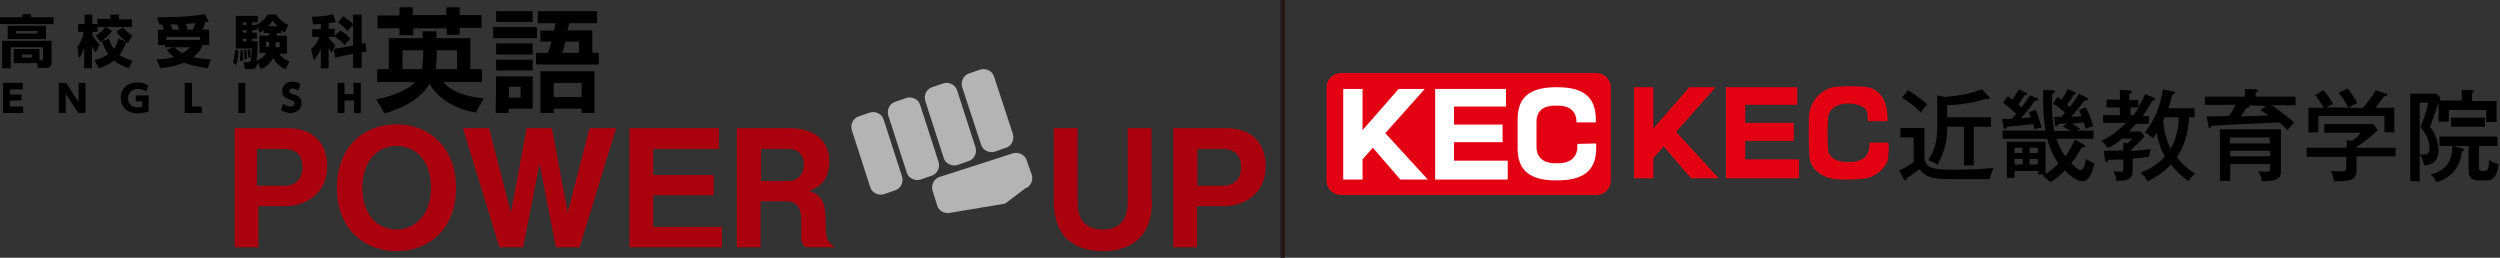
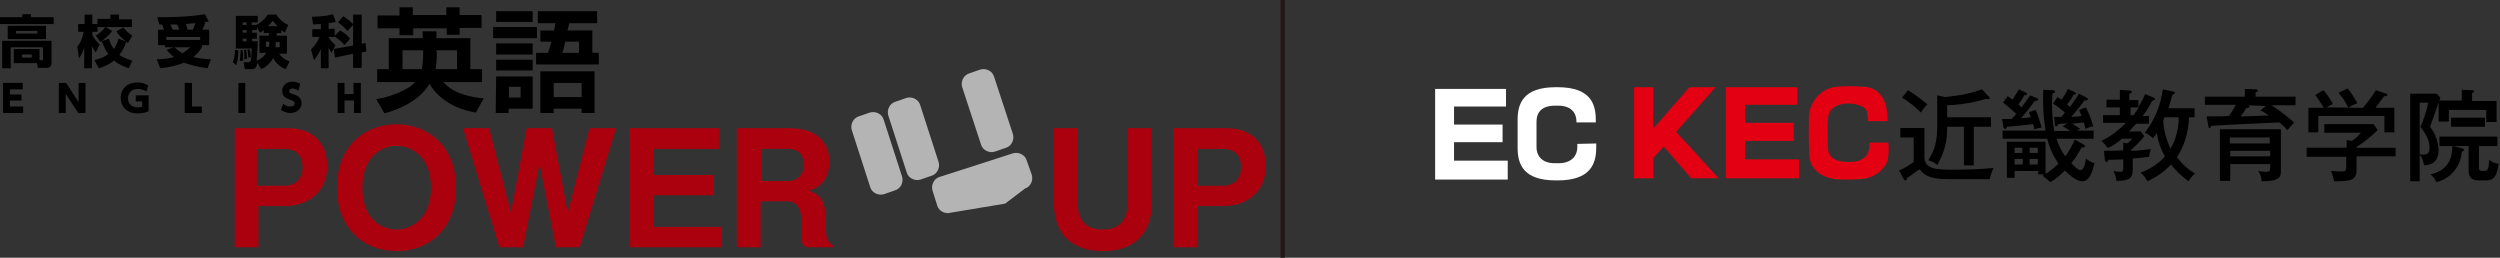
<svg xmlns="http://www.w3.org/2000/svg" version="1.1" id="レイヤー_1" x="0px" y="0px" viewBox="0 0 582 60" style="enable-background:new 0 0 582 60;" xml:space="preserve">
  <rect x="0" y="0" width="582" height="60" fill="#333333" stroke="none" />
  <style type="text/css">
	.st0{fill:#E20012;}
	.st1{fill:#FFFFFF;}
	.st2{fill:none;stroke:#231815;stroke-miterlimit:10;}
	.st3{fill:#AB010F;stroke:#AB010F;stroke-width:0.929;}
	.st4{fill:#B4B4B5;}
</style>
  <g>
-     <path class="st0" d="M312.2,17h59.4c1.9,0,3.4,1.5,3.4,3.4V42c0,1.9-1.5,3.4-3.4,3.4h-59.4c-1.9,0-3.4-1.5-3.4-3.4V20.4   C308.8,18.5,310.3,17,312.2,17z" />
-     <polygon class="st1" points="317.2,41.8 312.7,41.8 312.7,20.7 317.2,20.7 317.2,30.3 325.6,20.7 331.7,20.7 322.5,31 332.4,41.8    326,41.8 319.6,34.4 317.2,37.1  " />
    <polygon class="st1" points="334.1,20.7 334.1,41.8 351,41.8 351,37.4 338.5,37.4 338.5,33.1 349.8,33.1 349.8,29 338.5,29    338.5,24.8 350.6,24.8 350.6,20.7  " />
    <path class="st1" d="M367.2,33.5v0.8c0,1.6-1,3.7-4.4,3.7H362c-3.4,0-4.3-2.1-4.3-3.7v-6c0-1.7,0.8-3.7,4.3-3.7h0.7   c3.4,0,4.3,2,4.3,3.7v0.2h4.5v-0.6c0-3.8-1.3-7.6-8.9-7.6h-0.4c-7.6,0-8.9,3.8-8.9,7.6v6.5c0,3.8,1.3,7.6,8.9,7.6h0.4   c7.6,0,9-3.8,9-7.6v-1L367.2,33.5L367.2,33.5z" />
  </g>
  <g>
    <path d="M448,29.8v6.7c0,3,3,3,6.8,3c3.1,0,6.2-0.1,9.3-0.4c-0.4,0.8-0.7,1.7-0.9,2.6h-8.7c-3.1,0-6,0-7.6-2.3c-0.1,0-2.8,2-3,2.1   c0,0.2,0,0.5-0.3,0.5s-0.3-0.2-0.4-0.3l-1.1-2c1.2-0.5,2.3-1.2,3.4-2V32h-3.1v-2.2H448z M444.2,21c1.6,1,3.1,2.1,4.5,3.3   c-0.6,0.6-1.1,1.2-1.5,1.9c-1.3-1.3-2.8-2.5-4.4-3.5L444.2,21z M453.3,27.3h10.2v2.2h-4v9h-2.3v-9h-3.9c0.1,3.1-0.7,6.2-2.3,8.9   c-0.6-0.5-1.3-0.9-2.1-1.1c1.5-2.4,2.1-4.2,2.1-8.3v-6.8l1.8,0.4c1.8-0.2,3.5-0.4,5.2-0.8c1.2-0.3,2.3-0.6,3.4-1l1.6,1.7   c0.1,0.1,0.2,0.2,0.2,0.4c0,0.1-0.1,0.2-0.3,0.2c-0.2,0-0.3-0.1-0.5-0.1c-3,0.9-6,1.4-9.1,1.5L453.3,27.3z" />
    <path d="M474.1,22.8c0.1,0,0.4,0.2,0.4,0.4c0,0.3-0.6,0.3-0.8,0.3c-1,1.4-2.1,2.8-3.2,4c0.6,0,1.5-0.1,2.3-0.2   c-0.1-0.3-0.2-0.5-0.5-1.2l1.6-0.5c0.6,1.3,1,2.7,1.4,4.1c-0.6,0.1-1.2,0.2-1.7,0.4c-0.1-0.4-0.1-0.7-0.3-1.2   c-4.3,0.5-4.9,0.5-6.1,0.6c-0.1,0.4-0.2,0.5-0.4,0.5c-0.2,0-0.4-0.3-0.4-0.4l-0.3-1.9c1.2,0,1.7,0,2.2,0c0.6-0.6,0.9-1,1.1-1.2   c-1-0.9-2-1.8-3.1-2.6l1.1-1.5c0.5,0.3,0.7,0.5,1.1,0.8c0.5-0.8,1-1.6,1.5-2.4l1.5,0.7c0.2,0.1,0.4,0.2,0.4,0.4s-0.4,0.3-0.6,0.2   c-0.4,0.8-0.9,1.5-1.4,2.2l0.7,0.7c0.6-0.8,1.5-2,2-2.8L474.1,22.8z M481.3,28.7c-0.6,0-1.4,0.1-2.2,0.2c0,0.2-0.1,0.5-0.4,0.5   s-0.3-0.1-0.3-0.5l-0.2-1.7h1.7l0.8-1c-0.9-0.8-1.8-1.5-2.8-2.1l1.1-1.5l0.9,0.6c0.6-0.8,1.1-1.6,1.5-2.5l1.5,0.7   c0.2,0.1,0.4,0.2,0.4,0.4c0,0.1-0.4,0.3-0.6,0.3c-0.4,0.8-0.9,1.5-1.5,2.2c0.3,0.2,0.5,0.4,0.7,0.6c0.1-0.2,1.5-2.1,2.1-3.1   l1.7,0.9c0.2,0.1,0.4,0.3,0.4,0.4s-0.4,0.3-0.4,0.3c-0.1,0-0.3,0-0.4-0.1c-1.2,1.7-1.4,1.9-3.1,3.9c0.8,0,1.7-0.1,2.4-0.2   c-0.3-0.7-0.4-1-0.6-1.4l1.6-0.6c0.7,1.4,1.3,2.9,1.7,4.4c-0.6,0.1-1.2,0.3-1.8,0.6c-0.1-0.5-0.2-1-0.4-1.5l-2.7,0.3   c0.7,0.4,1.3,0.8,1.9,1.2l-0.9,0.4h4v1.9h-8.6c0.4,1.5,1.1,2.9,2,4.1c0.9-1.2,1.6-2.5,2.2-3.9l2,1.1c0.2,0.1,0.4,0.2,0.4,0.4   s-0.4,0.4-0.8,0.3c-0.7,1.3-1.5,2.6-2.4,3.7c0.5,0.5,1.5,1.6,2.1,1.6c0.9,0,1.2-1.8,1.3-2.7c0.6,0.5,1.3,0.9,2,1.1   c-0.3,1.3-1,4.2-2.8,4.2c-1.4,0-3.1-1.5-4.1-2.5c-1,1-2.1,2-3.4,2.7c-0.6-0.6-1.2-1.1-1.8-1.5l0.5-0.3h-1.5v-0.8H469v1.6h-1.8V33h9   v7.5c1.1-0.7,2.1-1.5,3-2.4c-1.2-1.8-2.1-3.7-2.6-5.8h-10.4v-1.9h10c-0.5-3.1-0.7-6.3-0.5-9.5l2.1,0.1c0.2,0,0.6,0,0.6,0.3   s-0.3,0.4-0.6,0.5c0,0.6-0.1,1.1-0.1,2.2c0,2.2,0.2,4.3,0.5,6.5h3.7c-0.5-0.4-1.1-0.8-1.7-1.1L481.3,28.7z M469,35.6h1.8v-1.2H469   V35.6z M470.9,38.4V37H469v1.3h1.9V38.4z M474.4,34.4h-1.9v1.2h1.9V34.4z M474.4,37h-1.9v1.3h1.9V37z" />
    <path d="M496.5,35.1c0.9,0,3.6-0.3,4.2-0.4c-0.2,0.6-0.3,1.2-0.4,1.8c-0.9,0.1-1.2,0.2-3.8,0.4v2.6c0,2.1-0.9,2.6-3.8,2.6   c-0.1-0.8-0.3-1.6-0.7-2.3c0.5,0.1,1,0.2,1.5,0.2c0.6,0,0.8,0,0.8-0.9v-2c-2,0.1-2.6,0.1-3.5,0.1c0,0.2-0.1,0.5-0.4,0.5   s-0.4-0.4-0.4-0.6l-0.2-2c1.8,0,3.4,0,4.5-0.1v-1.8l0.9,0.2c0.4-0.3,0.8-0.7,1.2-1.1H494c-1,0.9-2.1,1.6-3.3,2.2   c-0.4-0.6-0.9-1.2-1.5-1.7c2.1-1,4.1-2.5,5.7-4.2h-5.3v-1.8h3.9V25h-3.1v-1.8h3.1v-2.3l2.4,0.2c0.1,0,0.4,0.1,0.4,0.3   s-0.4,0.4-0.6,0.4v1.5h2.1v1.6c0.9-1.4,1.3-2.3,1.6-3l1.9,0.8c0.3,0.1,0.4,0.3,0.4,0.4s-0.3,0.3-0.7,0.4c-0.6,1.2-1.3,2.4-2.2,3.5   h1.5v1.8h-3c-0.6,0.7-1.4,1.5-1.7,1.8h2.8l0.8,1.1c-0.9,1.2-2,2.2-3.1,3.2v0.2H496.5z M496.7,26.8c0.6-0.9,1.1-1.5,1.2-1.8H496v1.8   H496.7z M505.9,21.3c0.3,0,0.4,0.2,0.4,0.4c0,0.1-0.3,0.3-0.6,0.4c-0.4,1.7-0.7,2.4-0.9,3.1h6.1v2.1h-1.3c-0.1,3.3-1,6.5-2.8,9.3   c1.1,1.5,2.5,2.8,4.2,3.8c-0.6,0.5-1.1,1.1-1.5,1.8c-1.5-1.1-2.9-2.4-4.1-3.9c-1.5,1.6-3.4,3-5.5,3.9c-0.4-0.8-0.9-1.5-1.6-2   c2.2-0.8,4.2-2.1,5.7-3.8c-1-1.7-1.6-3.5-1.9-5.4c-0.3,0.5-0.6,0.8-0.9,1.2c-0.6-0.6-1.2-1-1.9-1.3c2.3-2.9,3.7-6.4,4.2-10.1   L505.9,21.3z M503.9,27.3c-0.1,0.2-0.1,0.3-0.3,0.7c0.1,2.3,0.7,4.5,1.7,6.6c1.3-2.2,1.9-4.7,1.9-7.3H503.9z" />
    <path d="M534.4,22.6v1.9h-5.6c1.9,1.2,3.6,2.6,5.3,4c-0.4,0.4-1.2,1.4-1.6,1.8c-0.6-0.7-1.2-1.3-1.9-1.8   c-2.5,0.1-13.6,0.6-15.8,0.8c-0.1,0.2-0.2,0.5-0.4,0.5s-0.3-0.3-0.3-0.5l-0.4-2.2c0.8,0,4.5,0,5.2-0.1c0.6-0.8,1.1-1.7,1.6-2.6   h-7.2v-1.9h9.3v-1.8l2.5,0.1c0.2,0,0.5,0,0.5,0.3s-0.3,0.3-0.5,0.4v1h9.3V22.6z M528.5,38.2h-9.3v3.9h-2.4v-12H531v9.4   c0,1.6,0,2.7-4.5,2.7c0-0.9-0.3-1.7-0.8-2.4c0.6,0.1,1.2,0.2,1.7,0.2c1.1,0,1.1-0.3,1.1-1.2V38.2z M519.1,33.4h9.3V32h-9.3V33.4z    M528.5,35.1h-9.3v1.3h9.3V35.1z M523.5,24.5c0.1,0.1,0.2,0.1,0.2,0.3c0,0.2-0.3,0.3-0.8,0.4c-0.4,0.7-0.8,1.3-1.3,1.9   c1.8,0,4.9-0.2,6.6-0.2c-1-0.7-1.5-1-2-1.2l1.3-1L523.5,24.5z" />
    <path d="M557.7,34.3v2.1h-9.1v3.2c0,2.4-1.5,2.6-5.2,2.6c-0.2-0.8-0.4-1.7-0.8-2.4c0.3,0,1.5,0.1,1.8,0.1c1.2,0,1.3,0,1.5-0.1   s0.3-0.3,0.3-1.2v-2.1H537v-2.1h9.3v-1.8l1.2,0.2c0.8-0.5,1.5-1.1,2.1-1.9h-8.5v-2h11.5l0.9,1.4c-1.5,1.5-3.1,2.8-4.9,3.9v0.2h9.1   V34.3z M550.1,25.1c1.1-1.3,2.1-2.6,3-4.1l2.4,0.8c0.2,0.1,0.3,0.1,0.3,0.3s-0.4,0.3-0.8,0.3c-1,1.4-1.2,1.7-2,2.7h4.4v5.7h-2.3V27   h-15.4v3.8h-2.3v-5.7h3.6c-0.6-1-1.3-2-2-3l1.9-1.1c0.9,1,1.6,2.1,2.2,3.2c-0.5,0.2-1,0.5-1.5,0.8L550.1,25.1z M546.5,20.6   c0.9,1,1.6,2.2,2.3,3.4c-0.7,0.3-1.4,0.6-2.1,1.1c-0.6-1.3-1.4-2.5-2.3-3.5L546.5,20.6z" />
    <path d="M573.1,23.4v-2.5l2.4,0.1c0.3,0,0.5,0.1,0.5,0.3s-0.3,0.3-0.5,0.4v1.8h5.7v4.9h-2.4v-2.8h-8.7v2.7h-2.4v-4.5   c-0.5,1.5-0.6,2-2,5.7c1.2,1.5,1.9,3.4,2,5.4c0,1.7-0.6,3.5-3.4,3.6c-0.1-0.9-0.4-1.8-1-2.5v6.2h-2.2V21.8h6.1l0.9,0.9   c0,0.2-0.1,0.4-0.2,0.7H573.1z M563.3,23.9v12c0.3,0.1,0.6,0.1,0.9,0.1c1.1,0,1.4-0.6,1.4-1.5c0-2.1-1-3.4-2.1-5   c0.8-1.8,1.4-3.7,1.8-5.6H563.3z M573.1,34.5c0.3,0.1,0.5,0.1,0.5,0.4s-0.2,0.3-0.5,0.4c-0.2,3.4-2.6,6.3-5.9,7.1   c-0.3-0.7-0.8-1.4-1.4-1.8c4.9-1.1,5.1-4.9,5.1-6.6h-3v-2.2h13.5V34h-4.3v5c0,0.6,0.1,0.8,0.8,0.8c1.2,0,1.4,0,1.6-2.6   c0.6,0.5,1.4,0.9,2.2,0.9c-0.4,2.6-0.9,3.9-2.9,3.9H577c-1.8,0-2.3-0.9-2.3-2.4V34h-3.6L573.1,34.5z M570.6,29.5v-2.1h7.9v2.1   H570.6z" />
    <polygon class="st0" points="384.9,41.5 380.4,41.5 380.4,20.3 384.9,20.3 384.9,29.9 393.3,20.3 399.4,20.3 390.2,30.7    400.1,41.5 393.7,41.5 387.3,34.1 384.9,36.8  " />
    <polygon class="st0" points="401.8,20.3 401.8,41.5 418.8,41.5 418.8,37.1 406.3,37.1 406.3,32.8 417.6,32.8 417.6,28.6    406.3,28.6 406.3,24.4 418.4,24.4 418.4,20.3  " />
    <path class="st0" d="M434.9,28.2h4.5c0.3-8.3-5.6-8-5.6-8c-2.4-0.2-4.8-0.2-7.1,0.1c-3.2,0.8-5.5,3.7-5.6,7   c-0.1,5.9,0.1,8.8,0.1,8.8c0.3,5.2,6.1,5.6,6.1,5.6c2.2,0.2,4.5,0.1,6.7-0.1c2.4-0.4,4.5-1.9,5.4-4.1c0.3-1.4,0.4-2.9,0.2-4.3h-4.4   c0.4,4.9-4.6,4.5-4.6,4.5c-4.9,0.2-5-2.7-5-2.7c-0.2-2.6-0.2-5.2,0-7.9c0.2-1.2,1.1-2.2,2.3-2.6c0.8-0.3,1.6-0.4,2.4-0.4   c1.1,0,2.2,0.2,3.2,0.7c1.3,0.7,1.2,1.6,1.2,1.6L434.9,28.2z" />
  </g>
  <line class="st2" x1="298.6" y1="0" x2="298.6" y2="60" />
  <g>
    <path d="M87.6,23.1c1.6-0.3,4.5-0.9,7.5-2.7c0.6-0.3,1.1-0.8,1.5-1.3h-8.8v-3h2.7V8.9h7.9V7.3h3.2v1.6h7.9v7.2h2.7v3h-9   c2.5,2.9,7,3.6,9.4,3.8l-1.8,3.3c-7-1.1-10.1-5.3-10.8-6.7c-2,3.3-5.6,5.5-10.5,6.9L87.6,23.1z M93,1.7h3.1v1.8h7.8V1.7h3.1v1.8   h5.1v3H107v1.6h-3V6.6h-7.8v1.6H93V6.6h-5.1v-3H93V1.7z M98.5,11.7h-4.8v4.4h4.5c0.1-0.5,0.3-1.7,0.3-3.1V11.7z M101.7,12.1   c0,1.6-0.1,3.1-0.3,4h5v-4.4h-4.8v0.4H101.7z" />
    <path d="M114.8,6.3H125v2.6h-10.2V6.3z M115.5,2.6h8.5v2.5h-8.5V2.6z M115.5,10.1h8.5v2.6h-8.5V10.1z M115.5,13.9h8.5v2.5h-8.5   V13.9z M115.5,17.8h8.5v7.5h-5.6v1h-3L115.5,17.8L115.5,17.8z M118.5,20.2v2.5h2.7v-2.5H118.5z M129,7.1c0.1-0.6,0.2-0.9,0.3-1.7   h-4.1V2.6H139v2.8h-6.5c-0.1,0.5-0.1,0.7-0.4,1.7h5.8v5.2h1.5V15h-14.6v-2.7h2.8c0.3-0.9,0.6-2,0.8-2.6h-2.6V7.1H129z M138.4,16.6   v9.7h-3v-1h-6.5v1h-3.1v-9.7C125.8,16.6,138.4,16.6,138.4,16.6z M128.9,19.3v3.3h6.5v-3.3H128.9z M134.8,12.3V9.7h-3.2   c-0.3,1.4-0.5,2.1-0.7,2.6C130.9,12.3,134.8,12.3,134.8,12.3z" />
  </g>
  <g>
    <path d="M5.2,3.3h2V4h5.3v1.6H0V4h5.2V3.3z M9.3,14h0.5c0.1,0,0.2,0,0.2-0.3V11H2.5v4.9h-2V9.5H12v5c0,0.3,0,1.3-1.2,1.3h-2   l-0.2-1.1H3.2v-3.3h6V14H9.3z M10.7,6v3.1H1.8V6H10.7z M3.7,7.2v0.6h5V7.2H3.7z M5.1,12.7v0.7h2.3v-0.7H5.1z" />
    <path d="M18,10.9c0.7-0.9,1.1-1.7,1.5-3.5h-1.3V5.6h1.5V3.4h1.8v2.2h1.2v1.8h-1.2v0.8c0.5,0.9,1.1,1.5,1.7,2.2l-0.9,1.8   c-0.2-0.3-0.4-0.5-0.9-1.4v5.1h-1.8V11c-0.3,1.1-0.7,1.8-1.2,2.6L18,10.9z M22,14c1.6-0.4,2.5-0.9,3.2-1.4c-0.9-1.3-1.4-2.8-1.5-3   c-0.1,0-0.1,0.1-0.3,0.2l-1.1-1.5c1-0.6,1.8-1.4,2.2-2h-1.8V4.4h3v-1h2v1.1h3v1.8h-6.1l1.5,0.9c-0.7,1.1-2.1,2.1-2.4,2.4L25.3,9   c0.3,0.8,0.6,1.6,1.2,2.4c0.4-0.6,0.8-1.3,1.1-2.4l1.8,0.7c-1-0.7-1.7-1.5-2.3-2.4c0.6-0.3,1.2-0.7,1.6-0.9   c0.6,0.7,1.3,1.4,2.1,1.9l-1,1.7c-0.2-0.1-0.3-0.2-0.4-0.3c-0.3,0.8-0.6,1.8-1.6,3.1c1.1,0.8,2.6,1.2,3,1.3L30,15.9   c-0.9-0.3-2.2-0.8-3.5-1.8c-1.3,1.1-2.6,1.5-3.5,1.8L22,14z" />
    <path d="M38.2,6.9c-0.2-0.6-0.3-0.8-0.5-1.2c-0.2,0-0.5,0-0.6,0L36.6,4c0.4,0,1,0,1.8,0c2.7,0,6.7-0.2,9.3-0.7L48.6,5   c-0.4,0.1-0.5,0.1-1.2,0.2l0.4,0.1c-0.4,0.9-0.4,1.1-0.7,1.6h1.6v3.6H47V11c-0.3,0.5-0.8,1.3-2,2.3c1.9,0.4,3.3,0.5,4.1,0.5   l-0.8,2.1c-2.9-0.4-4.5-1-5.5-1.3c-1.2,0.5-2.8,1-5.5,1.3l-0.8-2.1c1.1,0,2.5-0.1,4-0.5c-1-0.8-1.4-1.3-1.7-1.7l1.6-0.6h-2v-0.5   h-1.6V6.9H38.2z M46.6,8.6h-7.9v0.7h7.9V8.6z M41.7,6.9c0-0.1-0.2-0.8-0.5-1.2c-0.3,0-1,0-1.5,0c0,0.1,0.3,0.8,0.5,1.2   C40.2,6.9,41.7,6.9,41.7,6.9z M40.6,11c0.2,0.2,0.8,0.8,1.9,1.4c0.9-0.6,1.5-1.1,1.8-1.4H40.6z M44.9,6.9c0.1-0.2,0.3-0.6,0.6-1.5   c-0.5,0-1.4,0.1-2.2,0.2c0.3,0.9,0.3,1,0.4,1.3C43.7,6.9,44.9,6.9,44.9,6.9z" />
    <path d="M55.5,11.7c0,0.9-0.1,2.3-0.5,3.5l-0.8-0.7c0.5-1.3,0.5-2.5,0.5-2.9L55.5,11.7z M65.7,7.7h-1.3v0.6h2.4v4.2H65   c0.8,1.2,1.9,1.6,2.4,1.8l-0.9,1.8c-0.5-0.2-2.1-0.9-2.9-2.6c-0.9,1.7-2.2,2.3-2.8,2.6l-0.9-1.5c-0.2,1.3-0.6,1.5-1.4,1.5H57   l-0.3-1.6h1c0.2,0,0.5,0,0.7-0.4c0.1-0.3,0.2-2.3,0.2-2.8h-3.7V3.7H60v1.5h-1.4v0.6h1.1c0.5-0.3,1.7-0.9,2.6-2.4h2   c0.7,1.1,1.8,2,2.8,2.4l-0.8,1.8c-0.2-0.1-0.4-0.3-0.8-0.6v0.7H65.7z M56.5,11.7c0,0.2,0.1,0.9,0.1,1.2c0,0.4,0,1,0,1.2l-0.8,0.1   c0.1-0.6,0.2-1.5,0.2-2.1c0-0.1,0-0.3,0-0.5L56.5,11.7L56.5,11.7z M56.5,5.2v0.6h0.9V5.2H56.5z M56.5,7v0.6h0.9V7H56.5z M56.5,9   v0.6h0.9V9H56.5z M57.3,11.6c0.1,0.4,0.2,1.4,0.2,2.1l-0.6,0.1c0-0.6,0-1.7-0.1-2.2L57.3,11.6z M58.1,11.5c0.1,0.3,0.3,1,0.3,1.8   l-0.6,0.1c0-0.8-0.1-1.1-0.2-1.9L58.1,11.5z M61.4,7c-0.3,0.3-0.6,0.4-0.9,0.6l-0.7-1.4V7h-1.1v0.6h1.1V9h-1.1v0.6H60   c-0.1,2.3-0.1,3.2-0.3,4.5c0.4-0.1,1.6-0.6,2.3-1.8h-1.6v-4h2.2V7.7h-1.2V7z M62.6,10.9c0.1-0.4,0.1-0.6,0.1-1.2h-0.8v1.2H62.6z    M64.6,6.1c-0.5-0.5-0.8-0.9-1.1-1.3c-0.3,0.4-0.5,0.7-1.1,1.3C62.4,6.1,64.6,6.1,64.6,6.1z M65.1,10.9V9.8h-0.9   c0,0.5,0,0.8-0.1,1.2h1V10.9z" />
    <path d="M80.2,10.5c-0.7-0.9-1.7-1.6-2.3-2v0.1h-1.4v0.1c0.5,0.8,0.9,1.2,1.6,1.8l-0.9,1.8c-0.4-0.6-0.6-1.1-0.7-1.2v4.8h-1.8v-4.5   c-0.6,1.3-1.2,2.1-1.6,2.6l-0.7-2.5c0.9-0.8,1.5-1.7,2-2.9h-1.7V6.8h2V5.6c-0.8,0-1.3,0.1-1.8,0.1l-0.3-1.8c0.3,0,2.9,0,4.9-0.6   l0.7,1.8c-0.4,0.1-0.8,0.2-1.7,0.3v1.3h1.4v1.6l1.3-1.2c1,0.6,1.6,1,2.3,1.9L80.2,10.5z M82.2,10.6V5.8l-1.3,1.4   c-0.7-0.8-1.5-1.5-2.2-2l1.2-1.4c0.4,0.2,1.4,0.9,2.3,1.8V3.4h2v6.8l0.9-0.2l0.2,2l-1.1,0.2v3.6h-2v-3.3L78,13.4l-0.3-2L82.2,10.6z   " />
  </g>
  <g>
    <path d="M5,22v1.4H2.3v1.4h3.1v1.5H0.7v-7h4.6v1.5h-3V22H5z" />
    <path d="M15.4,19.3l2.9,4.5v-4.5h1.6v7h-1.7l-2.9-4.5v4.5h-1.6v-7H15.4z" />
    <path d="M34.1,21.3c-0.6-0.4-1.3-0.6-2-0.6c-1.6,0-2.3,1.1-2.3,2.2c0,0.8,0.4,2.1,2.3,2.1c0.5,0,0.8-0.1,1-0.2v-1.2h-1.5v-1.4h3   v3.7c-0.4,0.2-1.3,0.5-2.6,0.5c-2.7,0-3.9-1.8-3.9-3.6c0-2.2,1.6-3.6,3.9-3.6c0.9,0,1.7,0.2,2.5,0.7L34.1,21.3z" />
    <path d="M44.7,19.3v5.5H47v1.5h-4v-7H44.7z" />
    <path d="M57.1,19.3v7h-1.6v-7H57.1z" />
    <path d="M69.5,21.1c-0.7-0.4-1.2-0.5-1.4-0.5c-0.5,0-0.8,0.3-0.8,0.6c0,0.4,0.2,0.5,1.2,0.8c0.5,0.2,1.7,0.6,1.7,2   c0,1.2-1,2.3-2.6,2.3c-1.1,0-1.9-0.5-2.2-0.7l0.5-1.4c0.9,0.6,1.5,0.6,1.7,0.6c0.5,0,1-0.2,1-0.7s-0.5-0.7-1.1-0.9   c-0.7-0.3-1.8-0.6-1.8-2c0-1.2,0.9-2.2,2.4-2.2c0.7,0,1.2,0.2,1.8,0.5L69.5,21.1z" />
    <path d="M82.3,21.9v-2.6H84v7h-1.6v-2.9h-2.2v2.9h-1.6v-7h1.6v2.6H82.3z" />
  </g>
  <g>
    <g>
      <path class="st3" d="M66.9,30.3c6,0,8.8,3.5,8.8,8.4c0,6.1-4.7,8.8-9.2,8.8h-6.8v9.6h-4.6V30.3H66.9z M59.8,43.7h6.4    c3.4,0,4.7-2.4,4.7-4.8c0-2.4-1.2-4.7-4.7-4.7h-6.4C59.8,34.2,59.8,43.7,59.8,43.7z" />
      <path class="st3" d="M105.7,43.7c0,9.5-6.2,14.3-13.4,14.3c-7.1,0-13.4-4.8-13.4-14.3c0-9.4,6.2-14.3,13.4-14.3    C99.4,29.4,105.7,34.3,105.7,43.7z M83.9,43.7c0,7.3,4.4,10.2,8.4,10.2s8.5-3,8.5-10.2s-4.4-10.2-8.5-10.2    C88.3,33.5,83.9,36.5,83.9,43.7z" />
      <path class="st3" d="M113.5,30.3l5.5,21.3l4-21.3h5.1l4,21.3l5.5-21.3h5.2l-8.2,26.8h-4.8l-4.2-21.4l-4.2,21.4h-4.8l-8.2-26.8    H113.5z" />
      <path class="st3" d="M166.9,30.3v3.9h-15.3v7h14.1V45h-14.1v8.3h16v3.8H147V30.3H166.9z" />
      <path class="st3" d="M183.8,30.3c4.9,0,8.8,2.2,8.8,7.3c0,6.1-4.8,6.6-7,6.8c3.7,0.5,5.9,1.1,6.1,5.7c0.1,5.1,0.1,5.8,1.4,7h-5.3    c-0.6-0.4-0.8-1-0.8-1.7v-4.3c0-2.5-1.1-4.7-3.7-4.7h-6.7v10.7H172V30.3H183.8z M176.7,42.6h6.8c2.5,0,4.1-1.8,4.1-4.3    c0-2.4-1.4-4.1-4.1-4.1h-6.8V42.6z" />
    </g>
    <g>
      <g>
        <path class="st3" d="M267.7,47c0,10.1-7.6,11-10.9,11c-4.4,0-11-1.5-11-11V30.3h4.6V47c0,1.4,0,6.9,6.3,6.9     c4.5,0,6.3-2.8,6.3-6.9V30.3h4.6V47H267.7z" />
        <path class="st3" d="M285.4,30.3c6,0,8.8,3.5,8.8,8.4c0,6.1-4.7,8.8-9.2,8.8h-6.8v9.6h-4.6V30.3H285.4z M278.3,43.7h6.4     c3.4,0,4.7-2.4,4.7-4.8c0-2.4-1.2-4.7-4.7-4.7h-6.4V43.7z" />
      </g>
    </g>
    <g>
      <path class="st4" d="M235.8,31.2c0.4,1.3-0.3,2.8-1.6,3.2l-2.6,0.9c-1.3,0.4-2.8-0.3-3.2-1.6L224,20.3c-0.4-1.3,0.3-2.8,1.6-3.2    l2.6-0.9c1.3-0.4,2.8,0.3,3.2,1.6L235.8,31.2z" />
-       <path class="st4" d="M227.1,34.3c0.4,1.3-0.3,2.8-1.6,3.2l-2.6,0.9c-1.3,0.4-2.8-0.3-3.2-1.6l-4.3-13.3c-0.4-1.3,0.3-2.8,1.6-3.2    l2.6-0.9c1.3-0.4,2.8,0.3,3.2,1.6L227.1,34.3z" />
      <path class="st4" d="M218.5,37.7c0.4,1.3-0.3,2.8-1.6,3.2l-2.6,0.9c-1.3,0.4-2.8-0.3-3.2-1.6l-4.3-13.3c-0.4-1.3,0.3-2.8,1.6-3.2    l2.6-0.9c1.3-0.4,2.8,0.3,3.2,1.6L218.5,37.7z" />
      <path class="st4" d="M210,41.1c0.4,1.3-0.3,2.8-1.6,3.2l-2.6,0.9c-1.3,0.4-2.8-0.3-3.2-1.6l-4.3-13.3c-0.4-1.3,0.3-2.8,1.6-3.2    l2.6-0.9c1.3-0.4,2.8,0.3,3.2,1.6L210,41.1z" />
      <path class="st4" d="M240.2,40.7c0.4,1.3-0.3,2.8-1.6,3.2l-4.6,3.5l-12.6,2.1c-1.3,0.4-2.8-0.3-3.2-1.6l-1.1-3.5    c-0.4-1.3,0.3-2.8,1.6-3.2l17.1-5.5c1.3-0.4,2.8,0.3,3.2,1.6L240.2,40.7z" />
    </g>
  </g>
</svg>